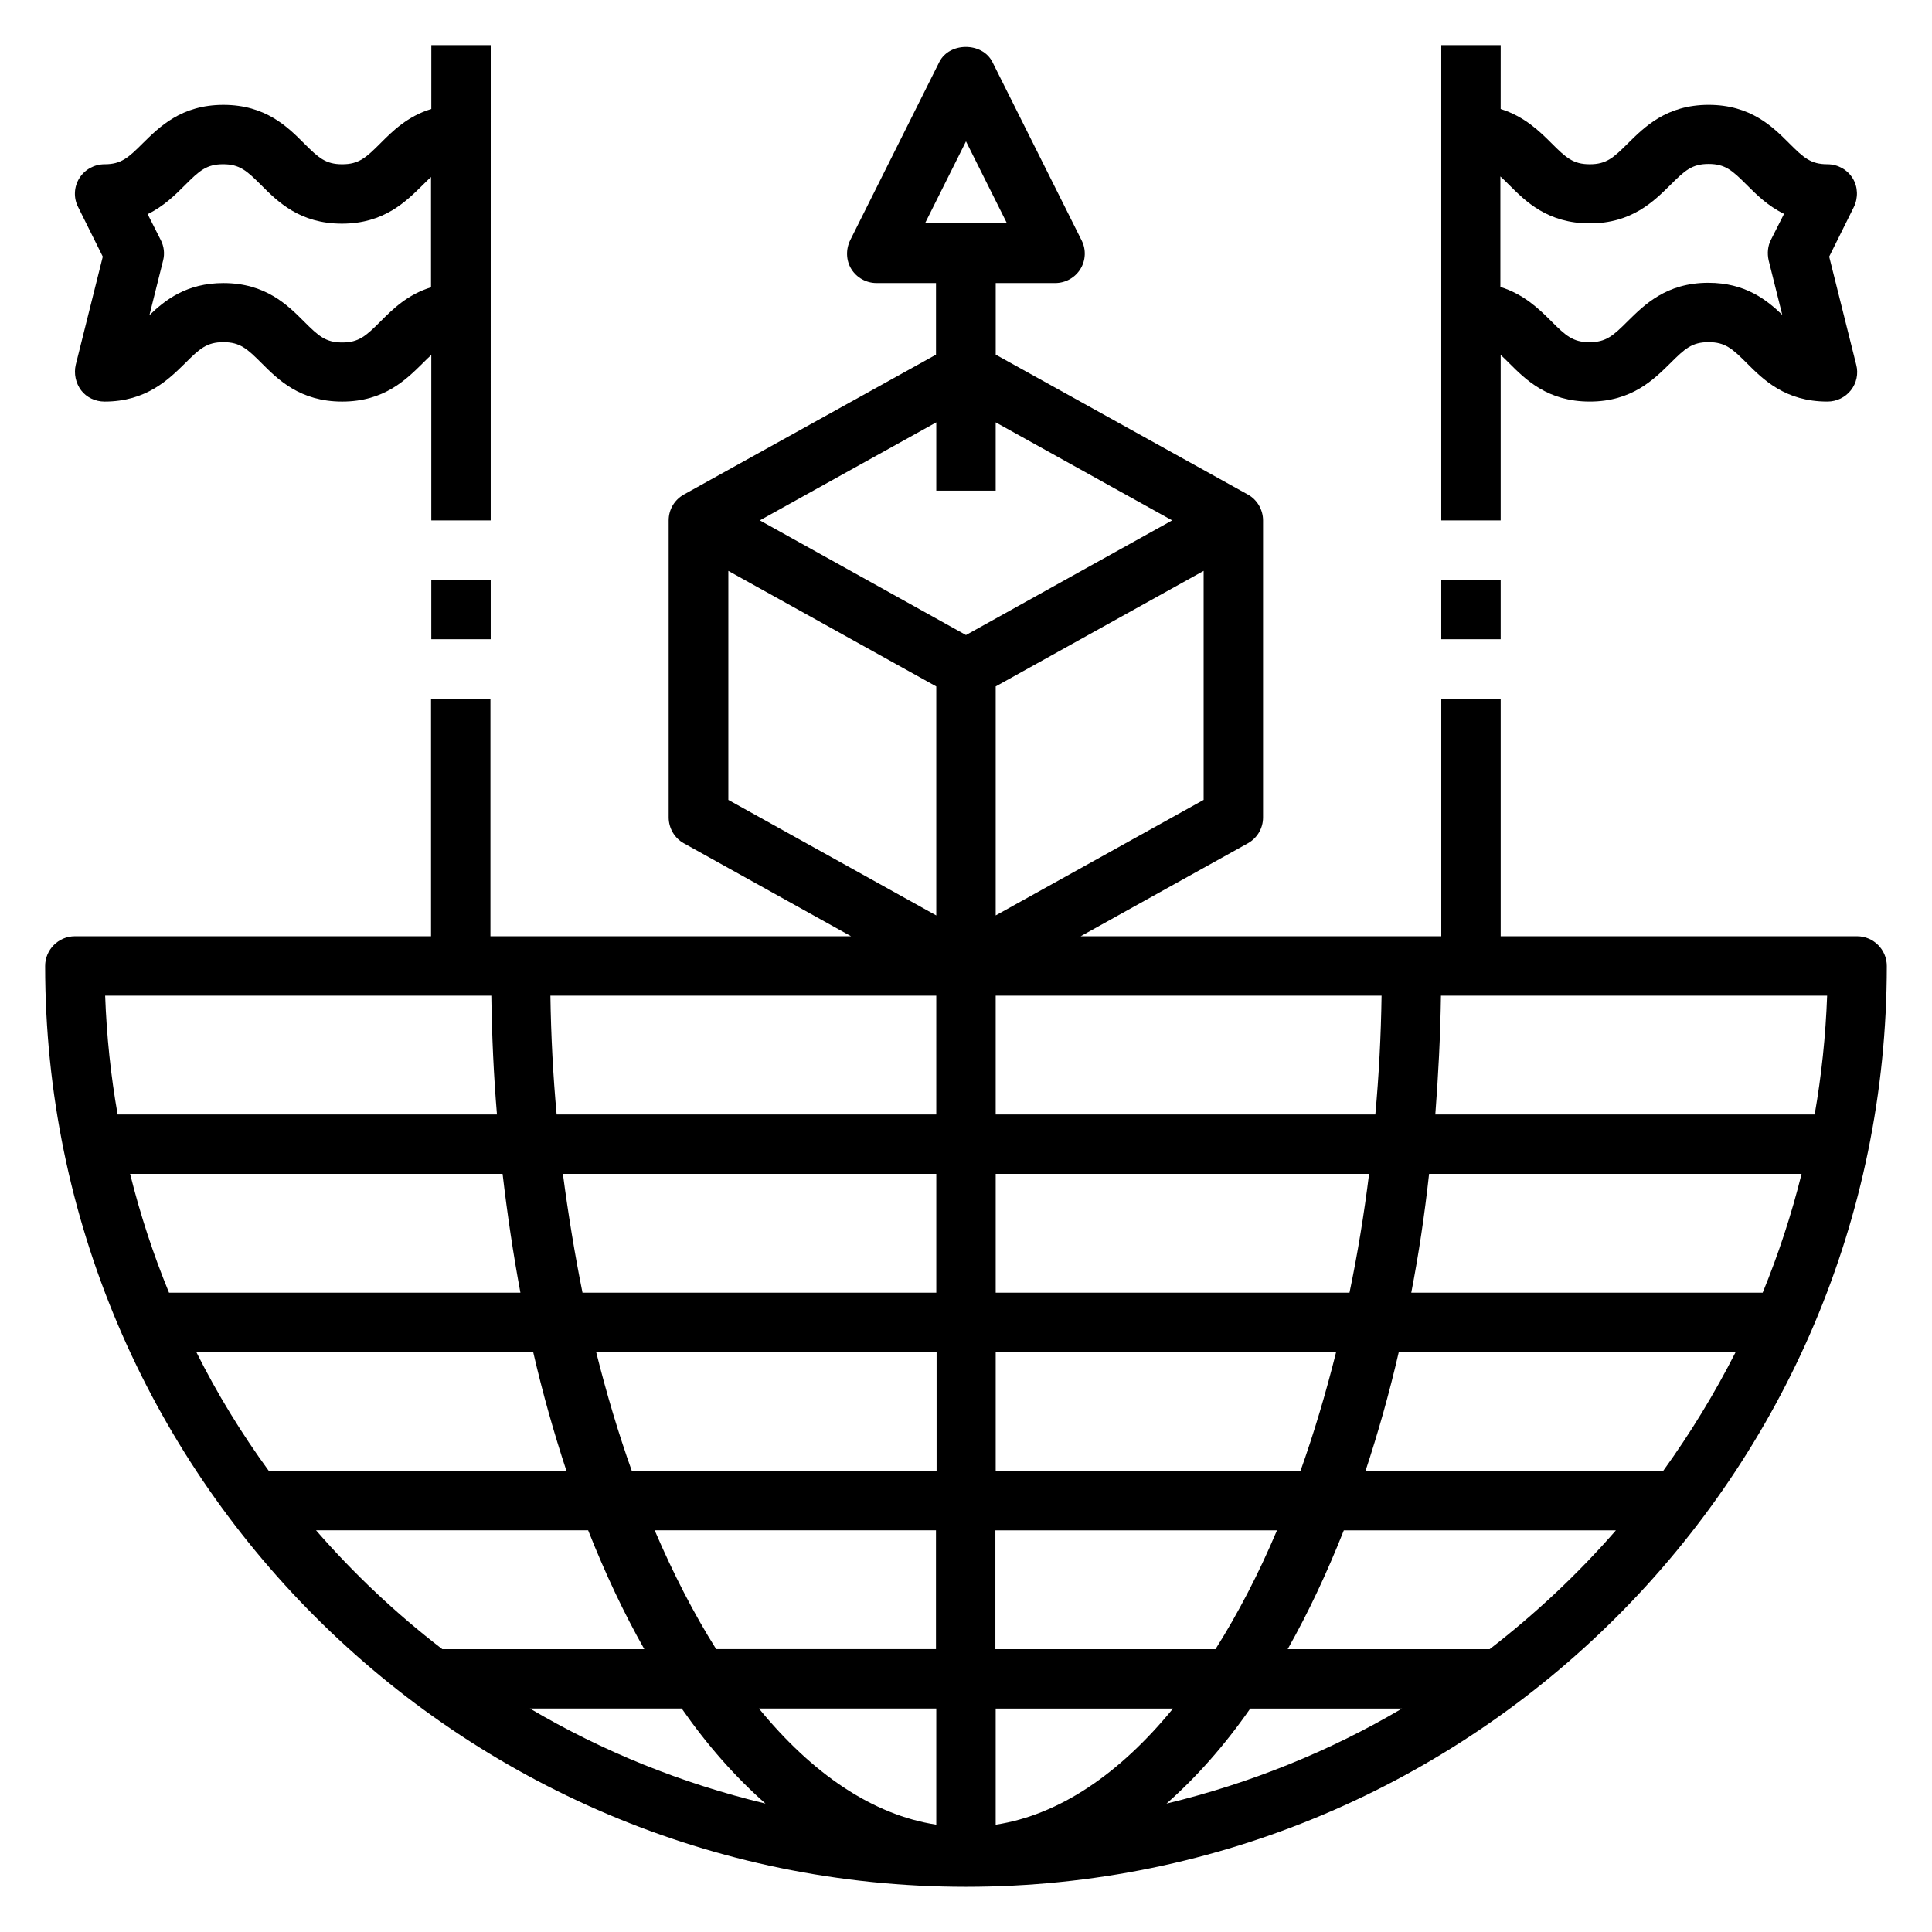
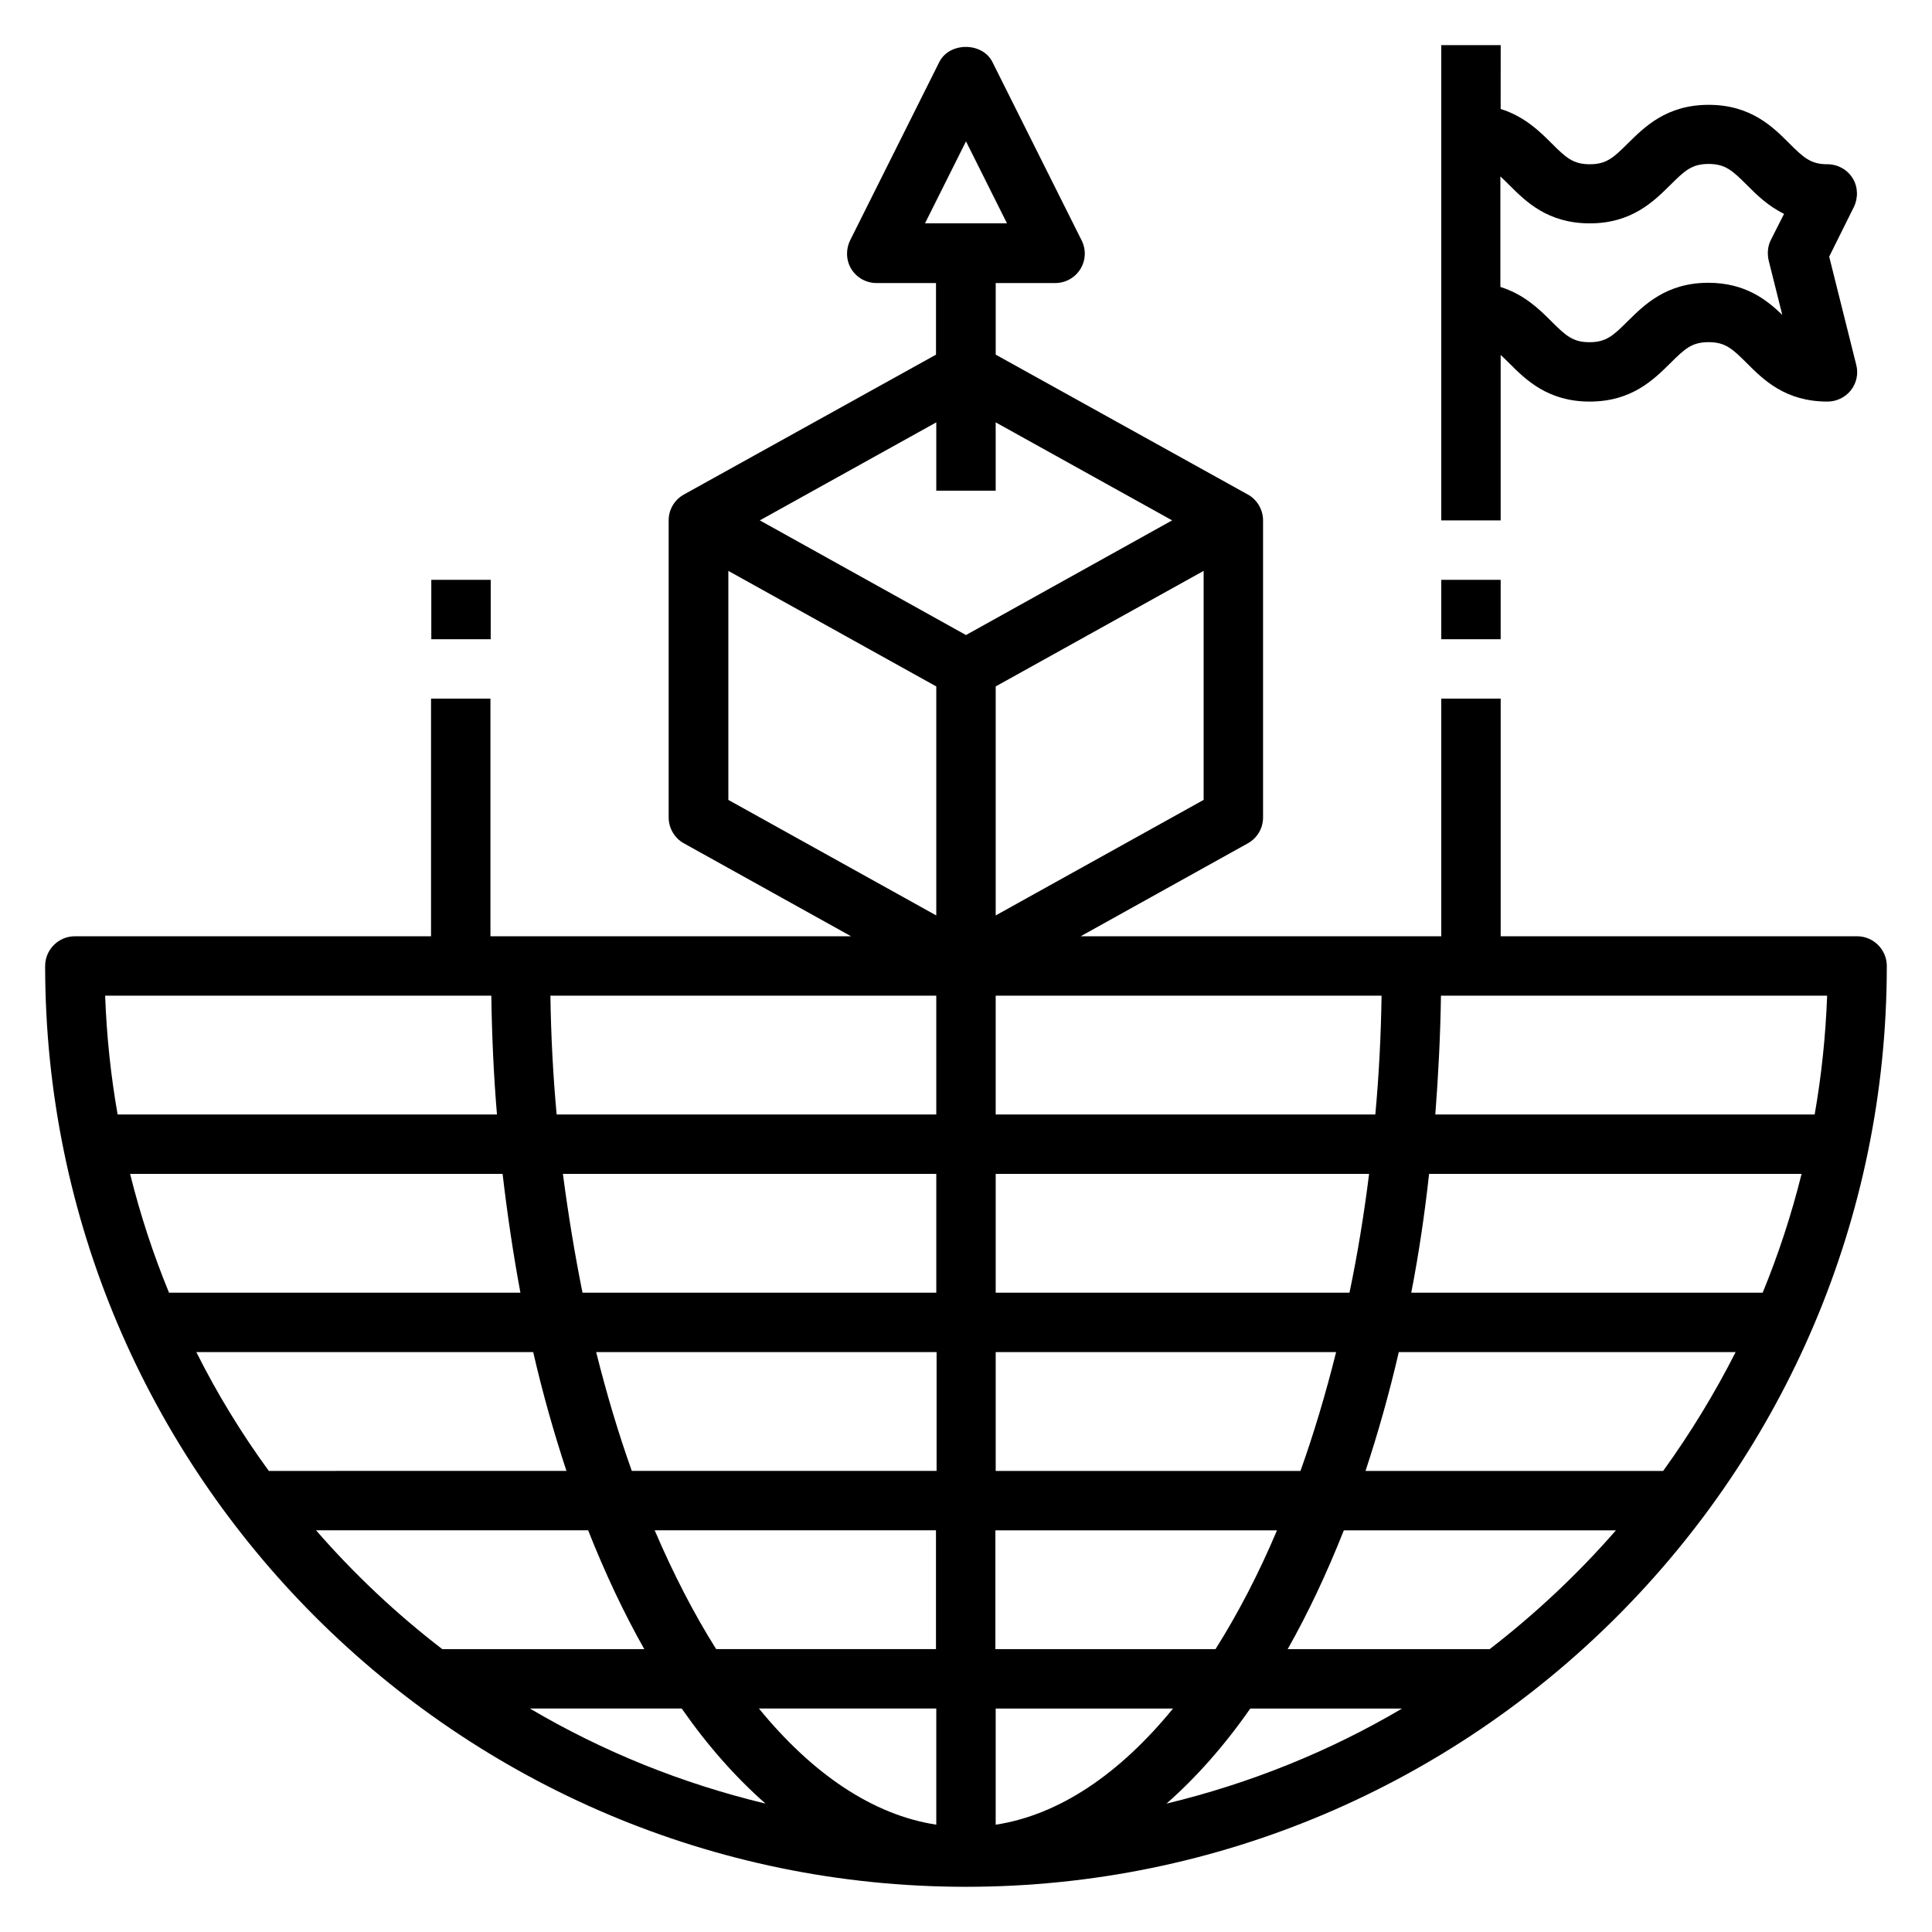
<svg xmlns="http://www.w3.org/2000/svg" fill="#000000" width="800px" height="800px" version="1.1" viewBox="144 144 512 512">
  <g>
    <path d="m636.16 392.12h-94.465v-62.977h-15.742v62.977h-95.566l44.32-24.641c2.519-1.418 4.016-4.016 4.016-6.848v-78.719c0-2.832-1.574-5.512-4.016-6.848l-66.832-37.078v-18.973h15.742c2.754 0 5.273-1.418 6.691-3.699 1.418-2.281 1.574-5.195 0.316-7.637l-23.617-47.23c-2.676-5.352-11.414-5.352-14.09 0l-23.617 47.23c-1.18 2.441-1.102 5.352 0.316 7.637 1.418 2.281 3.938 3.699 6.691 3.699h15.742v18.973l-66.832 37.078c-2.519 1.418-4.016 4.016-4.016 6.848v78.719c0 2.832 1.574 5.512 4.016 6.848l44.32 24.641h-95.566v-62.977h-15.742v62.977h-94.395c-4.328 0-7.871 3.543-7.871 7.871 0 134.53 109.5 244.03 244.03 244.03s244.03-109.5 244.03-244.03c0-4.328-3.543-7.871-7.871-7.871zm-126.03 15.742c-0.156 10.707-0.707 21.176-1.652 31.488h-100.61v-31.488zm-102.26 125.95v-31.488h90.215c-2.754 11.02-5.902 21.57-9.445 31.488zm74.547 15.742c-4.879 11.57-10.391 22.121-16.297 31.488h-58.332v-31.488zm-74.547-62.977v-31.488h98.953c-1.34 10.785-3.07 21.332-5.195 31.488zm55.105-130.6-55.105 30.621v-60.691l55.105-30.621zm-73.84-152.79 10.863-21.727 10.863 21.727zm-217.27 204.67h102.34c0.156 10.707 0.629 21.176 1.496 31.488h-100.53c-1.812-10.312-2.914-20.781-3.305-31.488zm6.613 47.23h98.715c1.258 10.785 2.832 21.332 4.723 31.488h-93.125c-4.172-10.156-7.637-20.703-10.312-31.488zm36.762 78.719c-7.242-9.918-13.699-20.469-19.207-31.488h89.27c2.519 10.941 5.512 21.492 8.816 31.488l-78.879 0.004zm12.516 15.742h72.109c4.488 11.336 9.445 21.883 14.879 31.488h-53.531c-12.203-9.367-23.379-19.918-33.457-31.488zm56.68 47.23h40.227c6.848 9.84 14.328 18.262 22.199 25.191-22.277-5.352-43.219-13.855-62.426-25.191zm107.69 30.781c-16.926-2.598-32.906-13.539-46.996-30.781h46.996zm0-46.523h-58.332c-5.902-9.367-11.336-19.918-16.297-31.488h74.547v31.488zm0-47.23h-80.688c-3.543-9.918-6.691-20.469-9.445-31.488h90.215v31.488zm0-47.23h-93.754c-2.047-10.156-3.777-20.703-5.195-31.488h98.953v31.488zm0-47.23h-100.61c-0.945-10.312-1.496-20.781-1.652-31.488h102.26zm0-52.742-55.105-30.621v-60.691l55.105 30.621zm-46.762-104.7 46.762-25.977v18.105h15.742v-18.105l46.762 25.977-54.633 30.387zm62.504 345.66v-30.781h46.996c-14.09 17.238-30.07 28.184-46.996 30.781zm45.266-5.59c7.871-6.926 15.352-15.352 22.199-25.191h40.227c-19.207 11.336-40.227 19.836-62.426 25.191zm85.648-40.934h-53.531c5.434-9.605 10.391-20.152 14.879-31.488h72.109c-10.078 11.57-21.332 22.121-33.457 31.488zm45.973-47.23h-78.879c3.305-9.996 6.297-20.547 8.816-31.488h89.27c-5.59 11.02-12.043 21.57-19.207 31.488zm26.371-47.23h-93.125c1.969-10.156 3.543-20.703 4.723-31.488h98.715c-2.676 10.785-6.141 21.332-10.312 31.488zm13.699-47.23h-100.45c0.789-10.312 1.34-20.781 1.496-31.488h102.34c-0.395 10.707-1.496 21.176-3.305 31.488z" />
    <path d="m525.95 155.96v125.95h15.742v-43.848c0.707 0.629 1.418 1.34 2.281 2.203 4.328 4.328 10.156 10.156 21.332 10.156 11.18 0 17.004-5.902 21.332-10.156 3.856-3.856 5.746-5.59 10.156-5.59 4.41 0 6.297 1.73 10.156 5.59 4.328 4.328 10.156 10.156 21.332 10.156 2.441 0 4.723-1.102 6.219-2.992s2.047-4.41 1.418-6.769l-7.164-28.652 6.535-13.145c1.18-2.441 1.102-5.352-0.316-7.637-1.418-2.281-3.938-3.699-6.691-3.699-4.41 0-6.297-1.73-10.156-5.59-4.328-4.328-10.156-10.156-21.332-10.156-11.18 0-17.004 5.902-21.332 10.156-3.856 3.856-5.746 5.59-10.156 5.59-4.41 0-6.297-1.73-10.156-5.59-3.148-3.148-7.164-7.086-13.461-9.055l0.008-16.926zm18.027 37.078c4.328 4.328 10.156 10.156 21.332 10.156 11.18 0 17.004-5.902 21.332-10.156 3.856-3.856 5.746-5.59 10.156-5.59s6.297 1.73 10.156 5.59c2.519 2.519 5.512 5.512 9.84 7.637l-3.465 6.848c-0.867 1.652-1.023 3.621-0.629 5.434l3.621 14.484c-4.172-4.016-9.84-8.5-19.602-8.5-11.18 0-17.004 5.902-21.332 10.156-3.856 3.856-5.746 5.59-10.156 5.59-4.41 0-6.297-1.73-10.156-5.59-3.148-3.148-7.164-7.086-13.461-9.055v-29.285c0.707 0.629 1.418 1.34 2.281 2.203z" />
-     <path d="m274.05 155.96h-15.742l-0.004 16.926c-6.297 1.891-10.312 5.902-13.461 9.055-3.856 3.856-5.746 5.59-10.156 5.59s-6.297-1.73-10.156-5.59c-4.328-4.328-10.156-10.156-21.332-10.156-11.18 0-17.004 5.902-21.332 10.156-3.856 3.856-5.746 5.59-10.156 5.59-2.754 0-5.273 1.418-6.691 3.699s-1.574 5.195-0.316 7.637l6.535 13.145-7.164 28.652c-0.551 2.363 0 4.879 1.418 6.769s3.777 2.992 6.219 2.992c11.098 0 17.004-5.902 21.332-10.156 3.856-3.856 5.746-5.59 10.156-5.59 4.41 0 6.297 1.73 10.156 5.59 4.328 4.328 10.156 10.156 21.332 10.156 11.18 0 17.004-5.902 21.332-10.156 0.867-0.867 1.574-1.574 2.281-2.203v43.848h15.742zm-15.742 64.156c-6.297 1.891-10.312 5.902-13.461 9.055-3.856 3.856-5.746 5.59-10.156 5.59s-6.297-1.73-10.156-5.59c-4.328-4.328-10.156-10.156-21.332-10.156-9.762 0-15.43 4.488-19.602 8.5l3.621-14.484c0.473-1.812 0.234-3.777-0.629-5.434l-3.465-6.848c4.328-2.125 7.32-5.117 9.84-7.637 3.856-3.856 5.746-5.59 10.156-5.59s6.297 1.73 10.156 5.59c4.328 4.328 10.156 10.156 21.332 10.156 11.18 0 17.004-5.902 21.332-10.156 0.867-0.867 1.574-1.574 2.281-2.203v29.285z" />
    <path d="m525.95 297.66h15.742v15.742h-15.742z" />
    <path d="m258.3 297.66h15.742v15.742h-15.742z" />
  </g>
</svg>